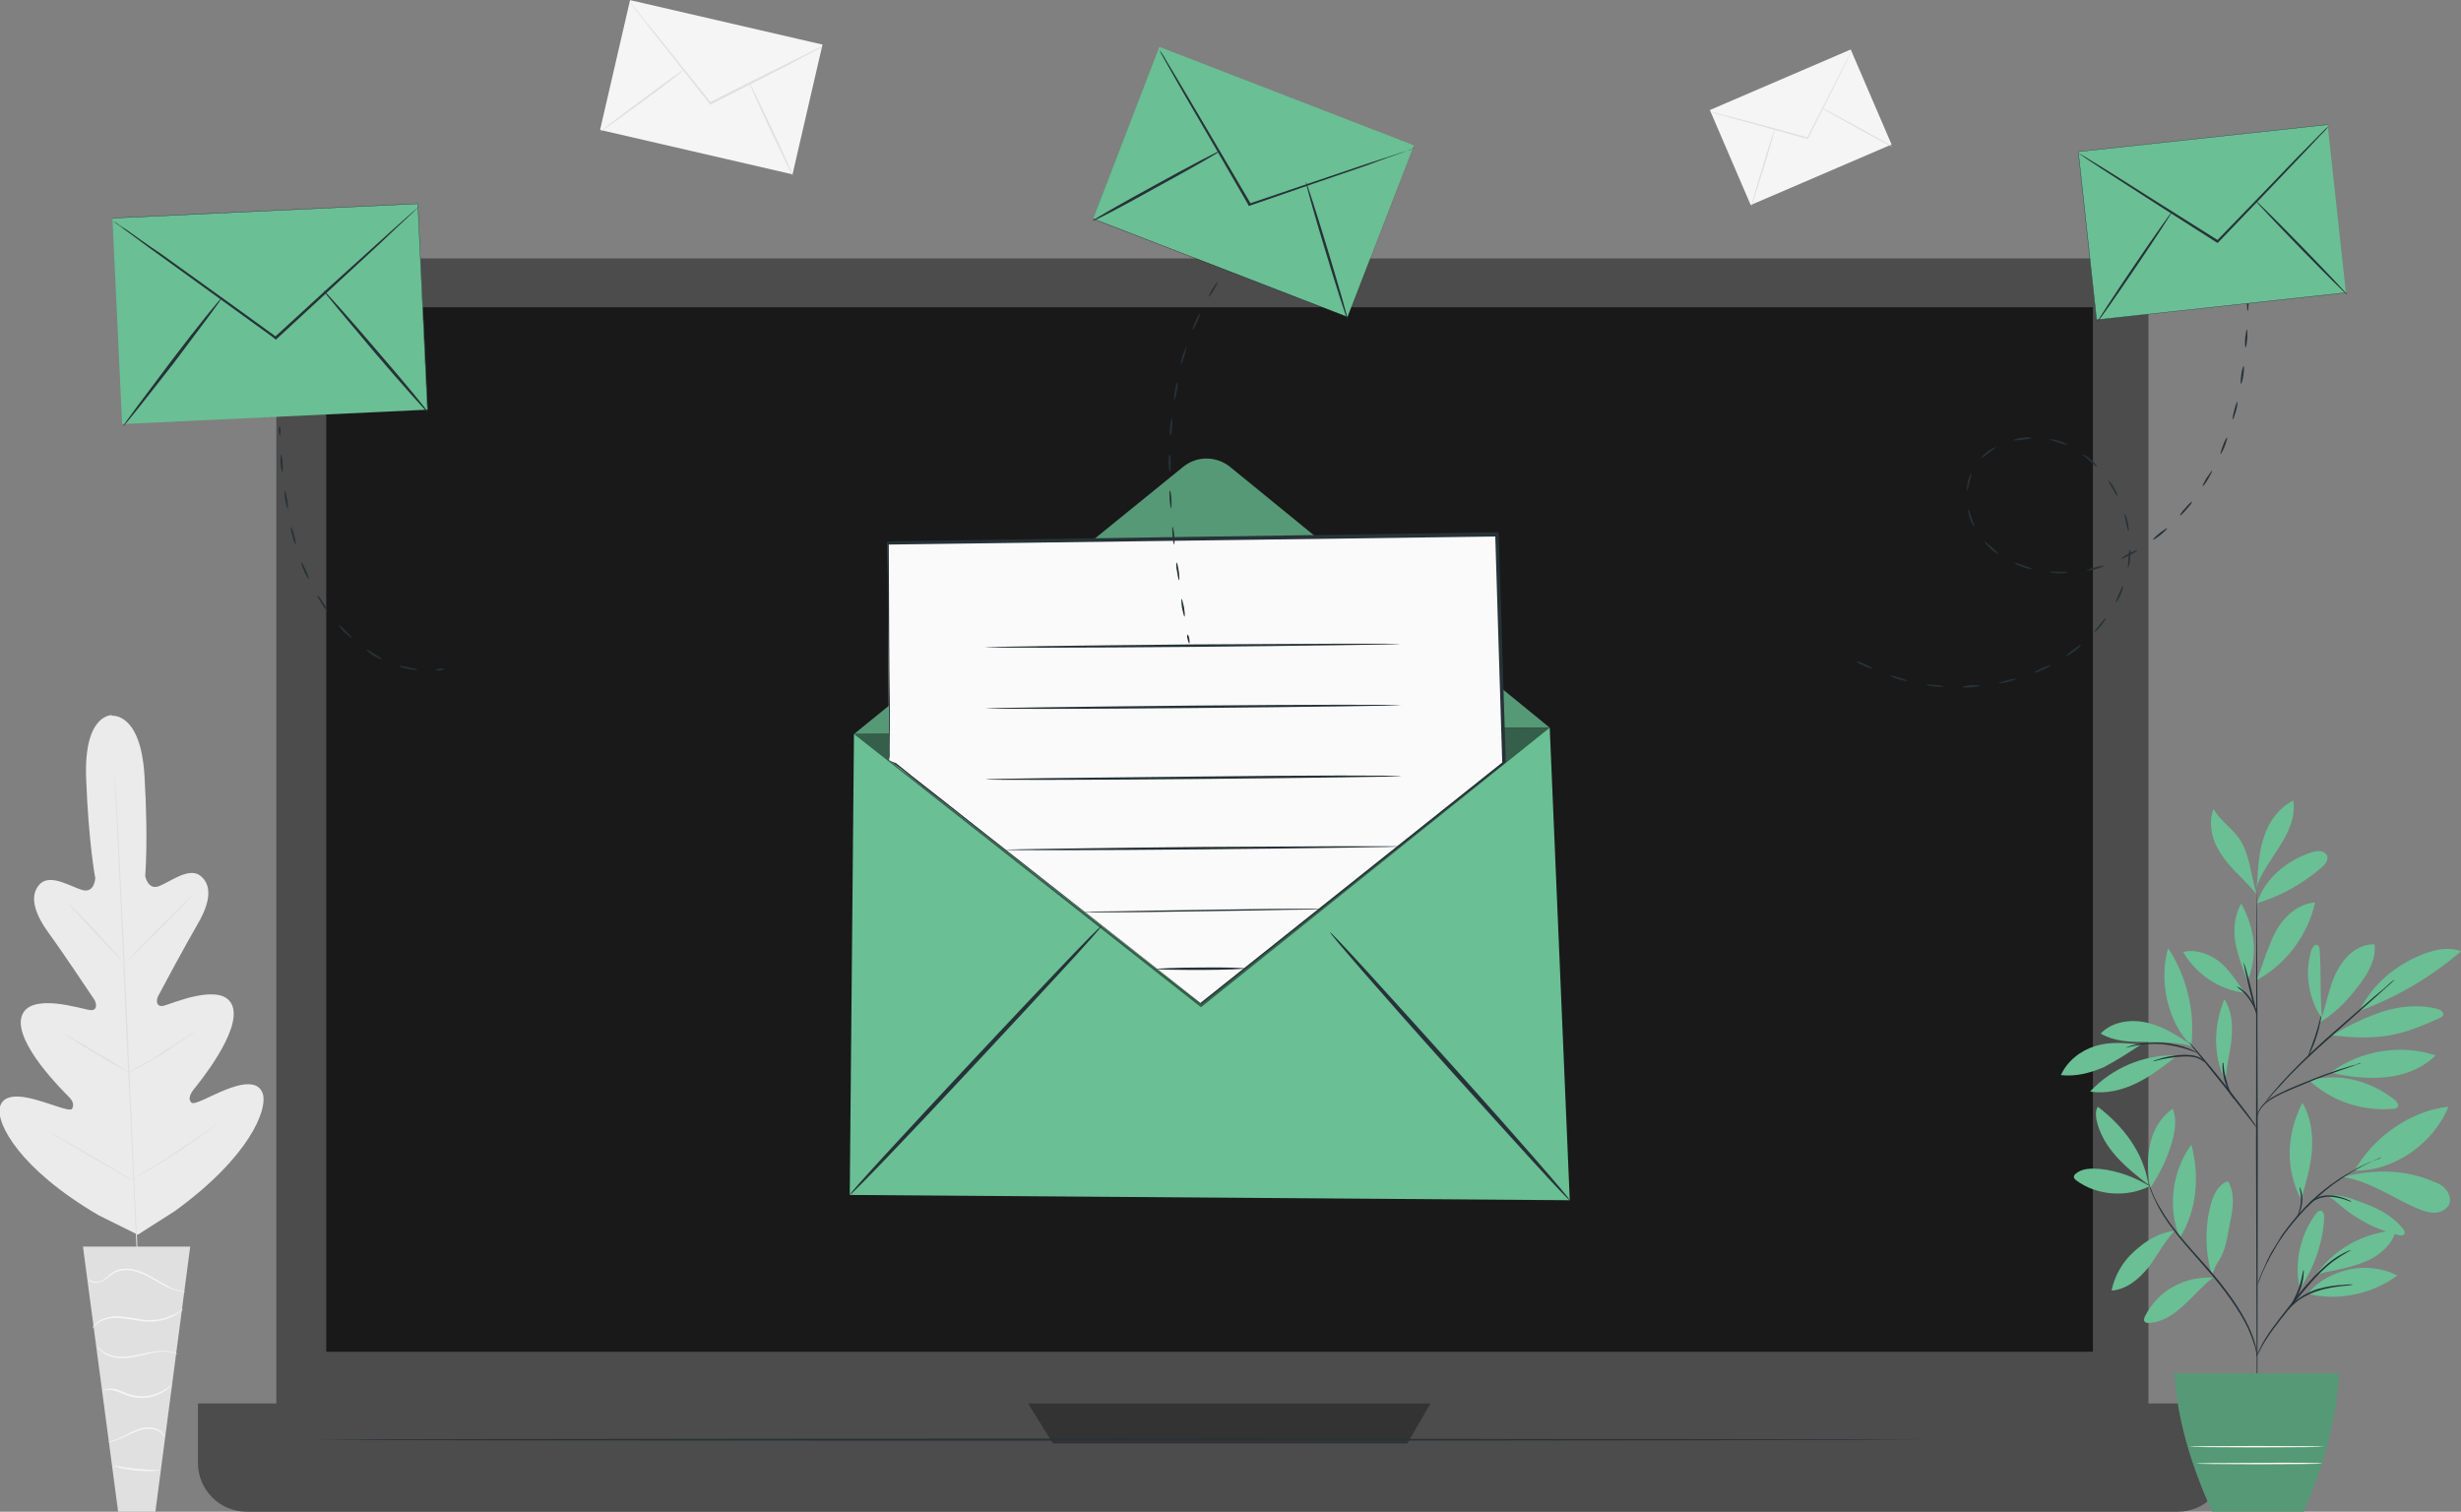
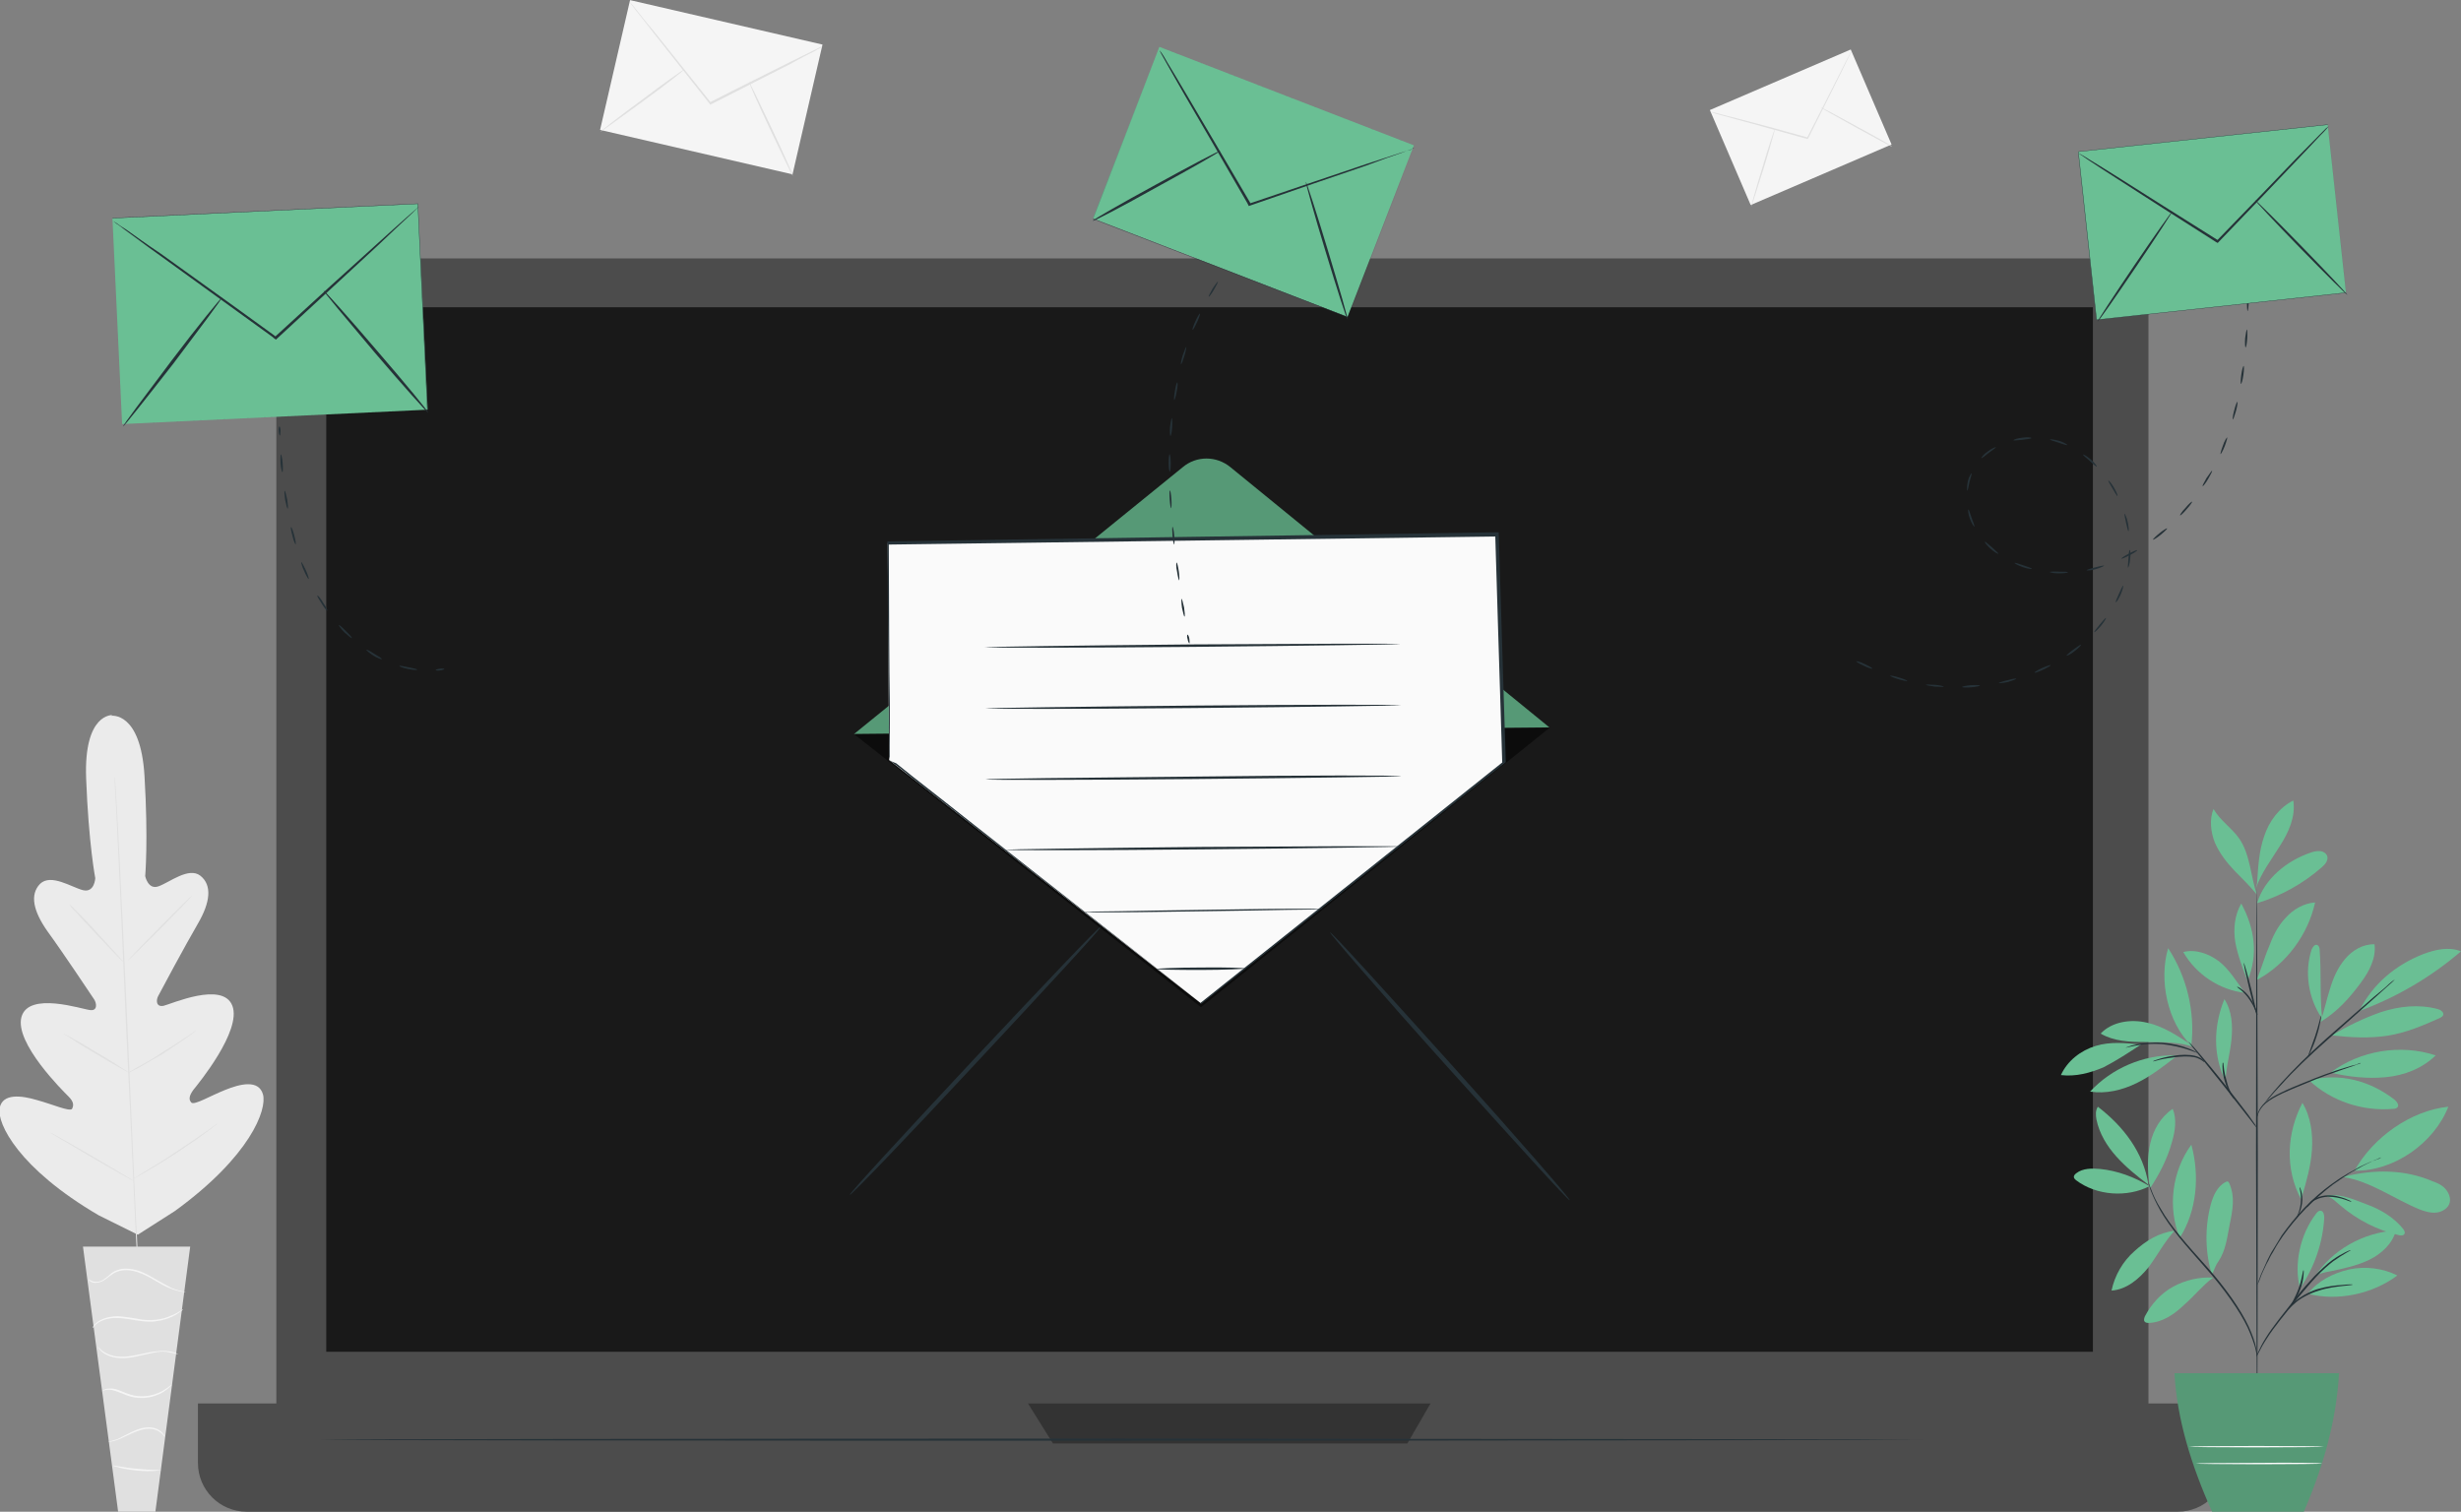
<svg xmlns="http://www.w3.org/2000/svg" version="1.1" id="Layer_1" x="0px" y="0px" viewBox="0 0 700 430" style="enable-background:new 0 0 700 430;" xml:space="preserve">
  <rect x="0" y="0" width="700" height="430" fill="#808080" stroke="none" />
  <style type="text/css">
	.st0{display:none;}
	.st1{display:inline;fill:#E0E0E0;}
	.st2{fill:#4C4C4C;}
	.st3{fill:#191919;}
	.st4{fill:#333333;}
	.st5{fill:#263238;}
	.st6{fill:#EBEBEB;}
	.st7{fill:#E0E0E0;}
	.st8{fill:#F5F5F5;}
	.st9{fill:#6ABF94;}
	.st10{fill:#569976;}
	.st11{fill:#FAFAFA;}
	.st12{opacity:0.5;}
</style>
  <g id="Background_Complete">
</g>
  <g id="Background_Simple" class="st0">
    <path class="st1" d="M191.7,414.9h312.8c20.3-11.7,38.8-26.5,55-44.7c50.7-57.3,69.4-154.1,43.3-225.9l-2.4-5.2   c-19.3-41.6-59.7-70.3-105.9-73.7c-6.5-0.5-13-0.5-19.5,0.1c-43.3,3.6-83.9,30.1-104,68c-11.8,22.3-17.7,48.9-37,65.4   c-25.1,21.4-62.7,17.5-95.6,12.5c-32.9-5.1-70.6-8.9-95.6,12.7c-15.7,13.5-22.7,34.6-24.1,55C115.1,332.5,146.7,384.7,191.7,414.9z   " />
  </g>
  <g id="Plant">
</g>
  <g id="Floor">
</g>
  <g id="Envelope_3">
</g>
  <g id="Envelope_2">
</g>
  <g id="Envelope_1">
</g>
  <g id="Character">
</g>
  <g>
    <g>
      <g>
        <g>
          <g>
            <g>
              <path class="st2" d="M596.4,425.2H93.3c-8.1,0-14.7-6.6-14.7-14.7V81.3c0-4.4,3.6-7.8,7.8-7.8h517.9c3.8,0,6.8,3,6.8,6.8        v330.2C611.2,418.6,604.6,425.2,596.4,425.2z" />
            </g>
          </g>
        </g>
      </g>
      <g>
        <g>
          <g>
            <g>
              <path class="st2" d="M619.4,430H70.2c-7.7,0-13.9-6.2-13.9-13.9v-16.9h577v16.9C633.3,423.8,627.1,430,619.4,430z" />
            </g>
          </g>
        </g>
      </g>
      <g>
        <g>
          <g>
            <g>
              <rect x="92.8" y="87.4" class="st3" width="502.5" height="297.1" />
            </g>
          </g>
        </g>
      </g>
      <g>
        <g>
          <g>
            <g>
              <polygon class="st4" points="292.4,399.2 299.5,410.6 400.3,410.6 406.9,399.2       " />
            </g>
          </g>
        </g>
      </g>
    </g>
    <g>
      <path class="st5" d="M547,409.5c0,0.1-102,0.3-227.8,0.3c-125.9,0-227.8-0.1-227.8-0.3c0-0.1,102-0.3,227.8-0.3    C444.9,409.3,547,409.4,547,409.5z" />
    </g>
    <g>
      <g>
        <g>
          <g>
            <path class="st6" d="M32,203.4c0,0-8.2-0.6-7.5,18s2.6,28.4,2.6,28.4s-0.2,4.2-3.5,3.4c-3.2-0.8-9.1-4.8-12.2-1.8       c-3,3.1-1.9,7.8,2.1,13.5c4.1,5.6,12.5,18.2,13.3,19.4c0.7,1.1,1,3.3-1.2,3c-2.2-0.2-17.5-5.4-19.5,2       c-2,7.4,11.9,21.1,13.4,22.6s1.5,2.5,1,3.5c-0.6,0.9-5.6-1.3-10-2.5c-4.4-1.3-9.8-2-10.6,2.3s5.3,17.1,28.2,30.5l11.1,5.5       l10.5-6.7c21.5-15.6,26.3-28.9,25.1-33.2c-1.2-4.3-6.5-3-10.7-1.3c-4.3,1.7-8.9,4.5-9.7,3.6c-0.7-0.8-0.7-1.8,0.6-3.6       c1.3-1.6,13.8-16.8,11.1-23.9c-2.7-7.1-17.4-0.5-19.6,0c-2.2,0.4-2.1-1.7-1.5-2.8c0.6-1.2,7.8-14.6,11.3-20.6       c3.5-6,4.1-10.9,0.7-13.6c-3.3-2.6-8.8,1.9-11.9,3c-3,1.1-3.8-2.9-3.8-2.9s0.9-10.1-0.2-28.5c-1.1-18.5-9.5-17.1-9.5-17.1" />
          </g>
        </g>
        <g>
          <g>
            <g>
              <path class="st7" d="M32.6,220c0,0,0,0.1,0,0.4s0,0.6,0.1,1.1c0.1,1,0.2,2.5,0.3,4.4c0.2,3.8,0.6,9.3,0.9,16.1        c0.7,13.6,1.6,32.4,2.5,53.2c0.9,20.8,1.7,39.6,2.4,53.2c0.3,6.8,0.6,12.3,0.8,16.1c0.1,1.9,0.2,3.4,0.2,4.4        c0,0.5,0,0.9,0,1.1c0,0.3,0,0.4,0,0.4s0-0.1,0-0.4s0-0.6-0.1-1.1c-0.1-1-0.2-2.5-0.3-4.4c-0.2-3.8-0.6-9.3-0.9-16.1        C37.9,334.8,37,316,36,295.2c-0.9-20.8-1.7-39.6-2.4-53.2c-0.3-6.8-0.6-12.3-0.8-16.1c-0.1-1.9-0.2-3.4-0.2-4.4        c0-0.5,0-0.9,0-1.1C32.6,220.2,32.6,220,32.6,220z" />
            </g>
          </g>
        </g>
        <g>
          <g>
            <g>
              <path class="st7" d="M19.7,257.2c0,0,0.3,0.2,0.7,0.6c0.4,0.4,1,0.9,1.7,1.7c1.4,1.4,3.5,3.5,5.5,5.8c2,2.2,4,4.4,5.4,5.9        c0.6,0.7,1.2,1.3,1.6,1.8c0.4,0.4,0.6,0.7,0.6,0.7s-0.3-0.2-0.7-0.6s-1-0.9-1.7-1.7c-1.4-1.4-3.4-3.6-5.5-5.8s-4-4.3-5.5-5.9        c-0.6-0.7-1.2-1.3-1.6-1.7C19.9,257.4,19.7,257.2,19.7,257.2z" />
            </g>
          </g>
        </g>
        <g>
          <g>
            <g>
              <path class="st7" d="M36.3,273.3c-0.1-0.1,4-4.3,9-9.4s9.2-9.2,9.3-9.1c0.1,0.1-4,4.3-9,9.4C40.6,269.2,36.4,273.3,36.3,273.3        z" />
            </g>
          </g>
        </g>
        <g>
          <g>
            <g>
              <path class="st7" d="M36.3,305.2c0,0,0.3-0.2,0.8-0.5c0.6-0.3,1.3-0.7,2.1-1.2c1.8-1,4.4-2.4,7-4.2c2.7-1.6,5.1-3.3,6.9-4.4        c0.8-0.5,1.5-1,2-1.4c0.5-0.3,0.8-0.5,0.8-0.5s-0.2,0.2-0.7,0.6s-1.1,0.9-2,1.5c-1.7,1.2-4.1,2.8-6.8,4.6        c-2.7,1.6-5.3,3-7.1,4.1c-0.9,0.5-1.7,0.8-2.2,1.1C36.7,305.2,36.3,305.3,36.3,305.2z" />
            </g>
          </g>
        </g>
        <g>
          <g>
            <g>
              <path class="st7" d="M18.1,294c0,0,0.3,0.1,0.8,0.4c0.5,0.3,1.1,0.6,2,1.1c1.7,0.9,4,2.3,6.5,3.8c2.5,1.5,4.8,2.8,6.5,4        c0.8,0.5,1.5,0.9,1.9,1.2c0.4,0.3,0.7,0.5,0.7,0.5s-0.3-0.1-0.8-0.4s-1.1-0.6-2-1.1c-1.7-0.9-4-2.3-6.5-3.8        c-2.5-1.5-4.8-2.8-6.5-4c-0.8-0.5-1.5-0.9-1.9-1.2C18.3,294.2,18,294.1,18.1,294z" />
            </g>
          </g>
        </g>
        <g>
          <g>
            <g>
              <path class="st7" d="M14.4,322.2c0,0,0.4,0.1,1,0.5c0.7,0.4,1.5,0.8,2.5,1.4c2.1,1.2,5.2,2.9,8.4,4.8c3.3,1.9,6.2,3.7,8.3,4.9        c1,0.6,1.8,1.1,2.5,1.5c0.6,0.4,0.9,0.6,0.9,0.6s-0.4-0.1-1-0.5c-0.7-0.4-1.5-0.8-2.5-1.4c-2.1-1.2-5.2-2.9-8.4-4.8        c-3.3-1.9-6.2-3.7-8.3-4.9c-1-0.6-1.8-1.1-2.5-1.5C14.7,322.5,14.4,322.2,14.4,322.2z" />
            </g>
          </g>
        </g>
        <g>
          <g>
            <g>
              <path class="st7" d="M37.6,335.5c0,0,0.3-0.2,0.9-0.6c0.7-0.4,1.6-1,2.6-1.6c2.2-1.4,5.4-3.2,8.7-5.5c3.4-2.2,6.4-4.3,8.6-5.8        c1-0.7,1.9-1.3,2.5-1.8c0.6-0.4,0.9-0.6,1-0.6c0,0-0.3,0.3-0.9,0.7c-0.6,0.5-1.4,1.1-2.5,1.9c-2.1,1.6-5.2,3.7-8.5,5.9        c-3.4,2.2-6.5,4.1-8.8,5.4c-1.1,0.6-2.1,1.2-2.7,1.5C38,335.3,37.6,335.5,37.6,335.5z" />
            </g>
          </g>
        </g>
      </g>
      <g>
        <g>
          <g>
            <g>
              <polygon class="st7" points="54.1,354.6 23.6,354.6 33.6,430 44.2,430       " />
            </g>
          </g>
        </g>
        <g>
          <g>
            <g>
              <g>
                <path class="st8" d="M25.2,363.9c0,0,0,0.1,0.2,0.3c0.1,0.2,0.4,0.4,0.7,0.5c0.7,0.3,2,0.3,3.3-0.4c1.2-0.7,2.3-2,4-2.6         c1.6-0.6,3.7-0.5,5.6,0.1c1.9,0.6,3.7,1.6,5.2,2.5c1.5,0.9,2.9,1.7,4.3,2.2c1.2,0.5,2.3,0.8,3.2,0.9c0.4,0,0.7,0.1,0.9,0.1         c0.2,0,0.3,0,0.3,0c0-0.1-1.7-0.1-4.2-1.2c-1.2-0.6-2.6-1.4-4.2-2.3s-3.3-2-5.3-2.6c-2-0.6-4.2-0.8-5.9-0.1         c-0.9,0.3-1.6,0.8-2.2,1.4c-0.6,0.5-1.2,1-1.7,1.3c-1.1,0.7-2.3,0.7-2.9,0.5C25.5,364.2,25.3,363.8,25.2,363.9z" />
              </g>
            </g>
          </g>
        </g>
        <g>
          <g>
            <g>
              <g>
                <path class="st8" d="M26.3,377.8c0,0,0.2-0.3,0.7-0.8c0.5-0.5,1.3-1.1,2.4-1.5c1.1-0.4,2.6-0.7,4.3-0.6         c1.6,0.1,3.5,0.4,5.3,0.7c1.9,0.3,3.8,0.5,5.5,0.2c1.6-0.2,3.2-0.7,4.3-1.2c1.1-0.5,2-1.1,2.5-1.5c0.6-0.4,0.8-0.7,0.8-0.7         c-0.1-0.1-1.2,1-3.6,1.9c-1.1,0.5-2.5,0.9-4.2,1.1c-1.6,0.2-3.5,0.1-5.3-0.3c-1.9-0.3-3.7-0.6-5.4-0.7         c-1.7,0-3.3,0.3-4.4,0.8c-1.2,0.5-2,1.2-2.4,1.7c-0.2,0.3-0.4,0.5-0.5,0.7C26.4,377.7,26.3,377.8,26.3,377.8z" />
              </g>
            </g>
          </g>
        </g>
        <g>
          <g>
            <g>
              <g>
-                 <path class="st8" d="M50.7,385.2c0,0-0.3-0.2-0.8-0.4c-0.6-0.2-1.4-0.4-2.5-0.5c-1.1-0.1-2.4,0-3.9,0.2         c-1.4,0.2-2.9,0.6-4.6,0.9c-1.6,0.3-3.2,0.6-4.6,0.5c-1.4,0-2.6-0.3-3.7-0.8c-1.9-0.8-2.6-2.1-2.7-2c0,0,0.1,0.3,0.5,0.8         c0.4,0.5,1.1,1.1,2,1.5c1,0.5,2.2,0.8,3.8,0.9c1.4,0.1,3-0.1,4.7-0.5c1.6-0.3,3.2-0.7,4.6-1c1.4-0.3,2.6-0.4,3.8-0.3         C49.5,384.6,50.7,385.3,50.7,385.2z" />
+                 <path class="st8" d="M50.7,385.2c0,0-0.3-0.2-0.8-0.4c-0.6-0.2-1.4-0.4-2.5-0.5c-1.1-0.1-2.4,0-3.9,0.2         c-1.4,0.2-2.9,0.6-4.6,0.9c-1.6,0.3-3.2,0.6-4.6,0.5c-1.4,0-2.6-0.3-3.7-0.8c-1.9-0.8-2.6-2.1-2.7-2c0,0,0.1,0.3,0.5,0.8         c0.4,0.5,1.1,1.1,2,1.5c1,0.5,2.2,0.8,3.8,0.9c1.4,0.1,3-0.1,4.7-0.5c1.6-0.3,3.2-0.7,4.6-1c1.4-0.3,2.6-0.4,3.8-0.3         z" />
              </g>
            </g>
          </g>
        </g>
        <g>
          <g>
            <g>
              <g>
                <path class="st8" d="M29,395.7c0,0.1,1.1-0.7,2.9-0.3c0.9,0.2,1.9,0.6,3.2,1.1c1.1,0.5,2.5,1,4.1,1.1c3,0.3,5.7-0.7,7.3-1.7         c0.8-0.5,1.4-1,1.8-1.4c0.4-0.4,0.6-0.6,0.5-0.6c-0.1-0.1-0.9,0.8-2.5,1.7c-1.6,0.9-4.2,1.8-7.1,1.5         c-2.8-0.2-5.1-1.9-7.1-2.1c-1-0.1-1.8,0-2.3,0.2C29.2,395.5,29,395.7,29,395.7z" />
              </g>
            </g>
          </g>
        </g>
        <g>
          <g>
            <g>
              <g>
                <path class="st8" d="M30.8,410.1c0,0.1,1,0,2.5-0.5c1.5-0.5,3.5-1.7,5.7-2.5c1.1-0.4,2.2-0.7,3.3-0.7c1,0,1.9,0.2,2.6,0.6         c1.4,0.7,1.8,1.7,1.9,1.6c0,0,0-0.3-0.3-0.6c-0.2-0.4-0.7-0.9-1.4-1.3s-1.6-0.7-2.7-0.7c-1.1,0-2.2,0.2-3.5,0.7         c-2.3,0.9-4.2,2.1-5.6,2.7C31.7,409.9,30.8,410.1,30.8,410.1z" />
              </g>
            </g>
          </g>
        </g>
        <g>
          <g>
            <g>
              <g>
                <path class="st8" d="M32.2,416.9c0,0.1,0.7,0.3,1.9,0.6s2.9,0.6,4.9,0.8c1.9,0.2,3.7,0.2,4.9,0.1s2-0.2,2-0.2         c0-0.1-3,0-6.9-0.4C35.2,417.5,32.3,416.7,32.2,416.9z" />
              </g>
            </g>
          </g>
        </g>
      </g>
    </g>
    <g>
      <g>
        <g>
          <g>
            <path class="st9" d="M611.4,337.4c-4.3-2.6-9.1-4.4-14.1-4.9c-2.3-0.2-4.9-0.2-6.7,1.2c-0.4,0.3-0.8,0.7-0.7,1.2       c0.1,0.4,0.4,0.6,0.6,0.8C596.3,340.1,605,340.7,611.4,337.4" />
          </g>
        </g>
        <g>
          <g>
            <path class="st9" d="M611.1,337c-3.3-2.5-6.4-5-9.1-8c-2.7-3-4.9-6.6-5.7-10.6c-0.2-1.2-0.3-2.5,0.4-3.6       C604,320.4,609.7,327.8,611.1,337" />
          </g>
        </g>
        <g>
          <g>
            <path class="st9" d="M611.4,337.3c-0.5-4-0.7-8.1,0.2-12c0.9-4,3-7.6,6.4-9.9c1.2,2.9,0.7,6.3-0.2,9.4       c-1.3,4.8-3.6,9.2-6.3,13.3" />
          </g>
        </g>
        <g>
          <g>
            <path class="st9" d="M618.5,350.1c-4.4,0.5-8.1,2.8-11.4,5.8c-3.3,2.9-5.6,6.9-6.5,11.2c4.3-0.3,7.8-3.3,10.5-6.6       C613.7,357,615.6,353.3,618.5,350.1" />
          </g>
        </g>
        <g>
          <g>
            <path class="st9" d="M620,352.1c-3.5-8.6-2.2-19,3.3-26.5C625.7,334.4,624.9,344.4,620,352.1" />
          </g>
        </g>
        <g>
          <g>
            <path class="st9" d="M629.5,363.4c-4-0.2-7.9,0.7-11.4,2.6s-6.2,5-8,8.4c-0.2,0.5-0.4,1.1-0.1,1.5c0.3,0.4,0.8,0.4,1.3,0.4       c3.9-0.2,7.2-2.5,10-5.2C624.1,368.7,626.5,365.6,629.5,363.4" />
          </g>
        </g>
        <g>
          <g>
            <path class="st9" d="M629.2,362.8c-2-6.5-2.1-13.6-0.4-20.1c0.7-2.6,1.9-5.3,4.3-6.5c0.2-0.1,0.4-0.2,0.6-0.1       c0.2,0.1,0.3,0.3,0.4,0.5c0.8,1.8,1.1,3.8,1,5.8c-0.1,2-0.5,4-0.9,5.9c-0.7,3.6-1.1,7.4-3.2,10.5c-0.5,0.7-0.9,1.5-1.2,2.3       c-0.4,0.8-0.4,1-0.7,1.7" />
          </g>
        </g>
        <g>
          <g>
            <path class="st9" d="M654.2,366.5c-1.8-7,0.1-15.5,4.6-21.3c0.3-0.4,0.7-0.9,1.3-0.8c0.8,0.1,1,1.1,1,2       C660.7,353.5,658.3,360.5,654.2,366.5" />
          </g>
        </g>
        <g>
          <g>
            <path class="st9" d="M656.4,368c8.5,2.2,18.4,0.1,25.5-5.2c-4.2-2.1-9.1-2.7-13.8-1.7C663.5,362.2,659.4,364.3,656.4,368" />
          </g>
        </g>
        <g>
          <g>
            <path class="st9" d="M658.3,363.4c4.8-7.8,14-12.9,23.2-13.4c-1,3.8-4.1,6.6-7.5,8.3c-3.5,1.7-7.3,2.5-11.1,3.3       C661.3,361.9,659.3,362.2,658.3,363.4" />
          </g>
        </g>
        <g>
          <g>
            <path class="st9" d="M654.7,340.6c1.3-4.5,2.6-8.9,2.9-13.5c0.3-4.6-0.3-9.4-2.7-13.4c-4.5,8.6-5,18.8-0.4,27.4" />
          </g>
        </g>
        <g>
          <g>
            <path class="st9" d="M669.7,333c5.3-9.5,16-17.1,26.7-18.2C692.3,325.2,680.9,333.2,669.7,333" />
          </g>
        </g>
        <g>
          <g>
            <path class="st9" d="M666.5,334.8c7.8,1.2,14.4,6.2,21.7,9.2c1.5,0.6,3.3,1.1,4.9,0.9c1.6-0.2,3.4-1.3,3.7-2.9       c0.3-1.3-0.3-2.8-1.3-3.9s-2.2-1.6-3.6-2.1c-7.9-3.4-16.5-3.4-24.8-1.4" />
          </g>
        </g>
        <g>
          <g>
            <path class="st9" d="M661.9,340.3c1.7,0.5,2.3,1.4,3.8,2.6c4.8,4.1,10.5,7,16.5,8.4c0.6,0.2,1.4,0.2,1.7-0.3       c0.3-0.5-0.1-1.1-0.4-1.5c-2.5-3.1-6.2-5.4-10-6.8c-3.8-1.4-7.1-3.1-11.7-2.7" />
          </g>
        </g>
        <g>
          <g>
            <path class="st9" d="M656.8,307.3c6.3,5.9,15.2,8.9,24,8.1c0.4,0,0.8-0.1,1.1-0.4c0.6-0.6-0.1-1.6-0.8-2.2       C674,307.3,665.4,305.1,656.8,307.3" />
          </g>
        </g>
        <g>
          <g>
            <path class="st9" d="M662.9,305.1c8.4-6.3,19.9-8.2,29.9-4.9c-3.8,3.7-8.9,5.7-14.2,6.2C673.3,306.9,668,306.3,662.9,305.1" />
          </g>
        </g>
        <g>
          <g>
            <path class="st9" d="M660.5,289.8c-0.7-7-0.2-12.6-0.7-19.6c0-0.6-0.2-1.2-0.7-1.4c-0.7-0.3-1.3,0.6-1.6,1.3       c-2.1,6.5-0.9,13.9,2.9,19.5" />
          </g>
        </g>
        <g>
          <g>
            <path class="st9" d="M660,290.7c4.8-2.9,8.3-6.8,11.6-11.3c2.3-3.1,4.3-6.9,3.8-10.8c-3.3-0.1-6.3,1.7-8.4,4.2       s-3.4,5.5-4.3,8.6C661.7,284.5,661.1,287.6,660,290.7" />
          </g>
        </g>
        <g>
          <g>
            <path class="st9" d="M671.3,287.5c10.5-3.9,20.2-9.6,28.7-16.9c-3.5-1.4-7.3-0.5-10.8,0.8c-7.8,3.1-14.2,8.4-18,15.9" />
          </g>
        </g>
        <g>
          <g>
            <path class="st9" d="M663.2,294.5c5.3,0.6,10.7,0.9,15.9,0.1s10.1-2.9,14.8-5c0.4-0.2,0.8-0.4,1-0.8c0.2-0.4,0-0.9-0.4-1.2       c-0.3-0.3-0.8-0.5-1.2-0.6c-5.3-1.4-10.9-0.8-16.1,0.9C672.1,289.7,667.9,291.8,663.2,294.5" />
          </g>
        </g>
        <g>
          <g>
            <path class="st9" d="M633,307.5c-3.6-7.3-3.4-15.7-0.3-23.3c2.2,3.4,2.4,7.6,2,11.6c-0.4,4-1.6,8-1.7,12.1" />
          </g>
        </g>
        <g>
          <g>
            <path class="st9" d="M618.6,300.2c-9-0.2-18,3.7-24.1,10.3c4.5,0.7,9.1-0.4,13.2-2.4c4.1-2,7.7-4.8,11.3-7.6" />
          </g>
        </g>
        <g>
          <g>
            <path class="st9" d="M609,297.1c-4.4-0.4-8.6-0.9-12.9,0.4c-4.3,1.3-8.1,4.3-9.9,8.3c4.2,0.5,8.3-0.6,12.1-2.2       C602,301.7,605.5,299.4,609,297.1" />
          </g>
        </g>
        <g>
          <g>
            <path class="st9" d="M623.3,297.2c-4-2.6-8-5.3-12.6-6.3c-4.6-1.1-10-0.3-13.2,3.1c3.8,2.2,8.2,2.4,12.6,2.4       c4.4,0,9.7-0.1,13.7,1.4" />
          </g>
        </g>
        <g>
          <g>
            <path class="st9" d="M623.3,297.4c-6.8-6.6-9.3-18.6-6.6-27.7C622,277.8,624.4,287.7,623.3,297.4" />
          </g>
        </g>
        <g>
          <g>
            <path class="st9" d="M641.9,278.6c1.3-2.9,2.1-6.1,3.4-9.1c1.1-3,2.5-6,4.8-8.4c2.1-2.4,5.2-4.2,8.4-4.4       c-2,9.1-8.1,17.4-16.3,21.9" />
          </g>
        </g>
        <g>
          <g>
            <path class="st9" d="M638.5,282.4c-2.1-2.9-4.6-6.9-7.4-9c-2.8-2.1-6.6-3.5-10.1-2.6C624.6,277.1,631.3,281.6,638.5,282.4" />
          </g>
        </g>
        <g>
          <g>
            <path class="st9" d="M639.2,278.8c-1.4-3.6-2.7-7.1-3.4-10.8c-0.6-3.8-0.2-7.7,1.7-11c3.8,7,4.9,14.5,1.8,21.9" />
          </g>
        </g>
        <g>
          <g>
            <path class="st9" d="M642,256.9c2.1-7,8.5-12.1,15.3-14.4c0.9-0.3,1.8-0.5,2.7-0.4c0.9,0.1,1.8,0.7,2,1.6       c0.2,1.2-0.7,2.2-1.6,3C655,251.4,648.7,254.9,642,256.9" />
          </g>
        </g>
        <g>
          <g>
            <path class="st9" d="M642,251.2c0.3-4.5,0.5-9,2-13.3c1.4-4.3,4.3-8.2,8.3-10.2c0.7,4.6-1.3,9-3.8,12.9       c-2.4,3.9-5.3,7.6-6.8,12" />
          </g>
        </g>
        <g>
          <g>
            <path class="st9" d="M641.9,254.4c-1.7-5.1-1.9-11.5-5-15.9c-2.1-3-5.5-5.2-7.3-8.4c-1.2,3-0.8,6.6,0.4,9.6       c1.3,3,3.4,5.7,5.6,8C637.9,250,639.8,251.9,641.9,254.4" />
          </g>
        </g>
        <g>
          <g>
            <g>
              <path class="st5" d="M642,403.8c-0.1,0-0.2-33.8-0.3-75.6c0-41.7,0.1-75.7,0.2-75.7c0.1,0,0.2,33.8,0.3,75.7        C642.2,370,642.1,403.8,642,403.8z" />
            </g>
          </g>
        </g>
        <g>
          <g>
            <g>
              <path class="st5" d="M671.5,302.4c0,0-0.4,0.2-1.3,0.5c-0.9,0.3-2.1,0.7-3.5,1.2c-2.9,1-7,2.4-11.4,4.3        c-4.4,1.8-8.4,3.4-10.8,5.4c-1.2,1-1.8,2.1-2.1,2.8c-0.3,0.8-0.4,1.3-0.4,1.3s0-0.1,0-0.3s0.1-0.6,0.2-1c0.3-0.8,0.9-2,2.1-3        c1.2-1.1,2.8-2,4.7-2.9c1.8-0.9,4-1.8,6.2-2.7c4.4-1.8,8.5-3.3,11.5-4.2c1.5-0.5,2.7-0.8,3.6-1        C671,302.4,671.5,302.3,671.5,302.4z" />
            </g>
          </g>
        </g>
        <g>
          <g>
            <g>
              <path class="st5" d="M681.2,278.6c0,0-0.1,0.1-0.4,0.4c-0.3,0.3-0.6,0.6-1.1,1c-1,0.9-2.3,2.1-4.1,3.7        c-3.5,3.1-8.2,7.3-13.5,12c-5.3,4.7-9.9,9.1-13,12.6c-1.6,1.7-2.8,3-3.7,4.1c-0.4,0.4-0.7,0.8-1,1.1c-0.2,0.2-0.3,0.4-0.4,0.4        c0,0,0.1-0.2,0.3-0.4c0.2-0.3,0.5-0.7,0.9-1.2c0.8-1,2-2.4,3.6-4.2c3.2-3.5,7.6-8,12.9-12.7c5.3-4.7,10.1-8.8,13.6-11.9        c1.7-1.4,3.2-2.6,4.2-3.6c0.5-0.4,0.8-0.7,1.1-0.9C681.1,278.7,681.2,278.6,681.2,278.6z" />
            </g>
          </g>
        </g>
        <g>
          <g>
            <g>
              <path class="st5" d="M656.5,300.5c-0.1-0.1,0.9-2.6,2-5.8c1.1-3.3,1.6-5.9,1.7-5.9c0.1,0-0.2,2.8-1.3,6.1        c-0.5,1.6-1.1,3-1.6,4.1C656.9,299.9,656.6,300.5,656.5,300.5z" />
            </g>
          </g>
        </g>
        <g>
          <g>
            <g>
              <path class="st5" d="M642,320.9c0,0-0.3-0.3-0.8-0.9c-0.5-0.7-1.2-1.6-2-2.6c-1.7-2.2-4.2-5.4-6.9-8.8s-5.2-6.5-7-8.7        c-0.8-1-1.5-1.9-2.1-2.6c-0.5-0.6-0.7-1-0.7-1s0.3,0.3,0.9,0.9c0.5,0.6,1.3,1.4,2.2,2.5c1.8,2.1,4.4,5.2,7.1,8.6        s5.1,6.6,6.8,8.8c0.8,1.1,1.5,2.1,1.9,2.7C641.8,320.5,642,320.9,642,320.9z" />
            </g>
          </g>
        </g>
        <g>
          <g>
            <g>
              <path class="st5" d="M635.5,312.6c-0.1,0.1-1.8-1.9-2.7-5.1c-0.7-2.2-0.7-4.2-0.6-5.2h0.2c-0.1,0.4-0.2,0.6-0.2,0.6        s0-0.2,0-0.6h0.2c0.1,0.9,0.2,2.8,0.9,5C634,310.5,635.6,312.5,635.5,312.6z" />
            </g>
          </g>
        </g>
        <g>
          <g>
            <g>
              <path class="st5" d="M627,302.1c-0.1,0.1-0.6-0.6-1.9-1.1c-1.2-0.5-3.2-0.6-5.3-0.4c-2.1,0.2-4,0.5-5.3,0.8        c-1.3,0.3-2.1,0.6-2.1,0.5c0-0.1,0.7-0.4,2.1-0.8c1.3-0.4,3.3-0.8,5.4-1c2.1-0.2,4.2,0,5.5,0.6        C626.6,301.2,627.1,302,627,302.1z" />
            </g>
          </g>
        </g>
        <g>
          <g>
            <g>
              <path class="st5" d="M625.1,299.5c0,0.1-1.1-0.4-2.9-1s-4.4-1.2-7.2-1.5c-2.8-0.2-5.5,0-7.4,0.4c-1.8,0.3-3,0.7-3,0.6        c0,0,0.3-0.1,0.8-0.3c0.5-0.2,1.2-0.4,2.2-0.6c1.8-0.4,4.6-0.7,7.5-0.5s5.6,0.9,7.3,1.6c0.9,0.3,1.6,0.7,2,0.9        C624.9,299.4,625.1,299.5,625.1,299.5z" />
            </g>
          </g>
        </g>
        <g>
          <g>
            <g>
              <path class="st5" d="M641.9,288.7c-0.1,0-1.1-3.3-2.1-7.4c-1-4.1-1.7-7.4-1.6-7.5c0.1,0,1.1,3.3,2.1,7.4        S642,288.7,641.9,288.7z" />
            </g>
          </g>
        </g>
        <g>
          <g>
            <g>
              <path class="st5" d="M642.1,288.7c-0.1,0-0.7-2.1-2.3-4.4c-1.5-2.3-3.6-3.5-3.5-3.6c0-0.1,0.6,0.1,1.3,0.7        c0.8,0.5,1.7,1.4,2.5,2.6C641.8,286.4,642.2,288.7,642.1,288.7z" />
            </g>
          </g>
        </g>
        <g>
          <g>
            <g>
              <path class="st5" d="M642,385.7c-0.1,0-0.2-0.8-0.5-2.2c-0.4-1.4-1.1-3.5-2.2-5.9c-2.3-4.8-6.6-10.9-12-17        c-2.6-3-5.3-6-7.5-8.7c-2.2-2.7-4.1-5.4-5.4-7.7c-1.3-2.3-2.2-4.4-2.7-5.7c-0.2-0.7-0.4-1.2-0.5-1.6c-0.1-0.4-0.2-0.6-0.1-0.6        c0,0,0.3,0.8,0.8,2.1c0.5,1.4,1.4,3.4,2.8,5.6c1.3,2.3,3.2,4.9,5.4,7.6c2.2,2.7,4.8,5.6,7.5,8.6c5.4,6.1,9.7,12.2,12,17.1        c1.1,2.4,1.8,4.5,2.1,6c0.2,0.7,0.3,1.3,0.3,1.7C642,385.5,642,385.7,642,385.7z" />
            </g>
          </g>
        </g>
        <g>
          <g>
            <g>
              <path class="st5" d="M668.7,355.6c0,0-0.5,0.3-1.4,0.8c-0.9,0.5-2.1,1.3-3.7,2.4c-1.4,1.1-3,2.5-4.8,4.4        c-1.6,1.7-3.4,3.9-5.2,6c-3.6,4.5-6.8,8.3-8.8,11.5c-1,1.5-1.7,2.8-2.2,3.8c-0.5,0.9-0.7,1.4-0.8,1.4c0,0,0-0.1,0.1-0.4        c0.1-0.2,0.2-0.6,0.5-1.1c0.4-0.9,1.1-2.3,2.1-3.9c1.9-3.1,5.2-7.1,8.7-11.6c1.7-2.2,3.6-4.3,5.2-6c1.7-1.7,3.4-3.3,4.9-4.4        s2.8-1.8,3.8-2.3c0.5-0.2,0.8-0.4,1.1-0.5C668.5,355.6,668.7,355.6,668.7,355.6z" />
            </g>
          </g>
        </g>
        <g>
          <g>
            <g>
              <path class="st5" d="M669.2,365.4c0,0.1-1.1,0.2-2.9,0.4c-1.8,0.2-4.4,0.5-7,1.4c-2.6,0.8-4.9,2.1-6.3,3.3s-2.1,2-2.2,2        c0,0,0.1-0.3,0.4-0.7c0.3-0.4,0.8-1,1.5-1.6c1.4-1.2,3.7-2.6,6.4-3.5c2.7-0.8,5.3-1.1,7.1-1.2        C668.1,365.3,669.2,365.3,669.2,365.4z" />
            </g>
          </g>
        </g>
        <g>
          <g>
            <g>
              <path class="st5" d="M651.6,371.4c-0.2-0.1,1.2-2.1,2.2-4.9c1-2.7,1.2-5.2,1.4-5.2c0.1,0,0.1,0.6,0,1.6        c-0.1,1-0.3,2.3-0.9,3.8c-0.5,1.4-1.2,2.6-1.7,3.5C652,371,651.6,371.4,651.6,371.4z" />
            </g>
          </g>
        </g>
        <g>
          <g>
            <g>
              <path class="st5" d="M677.3,329.2c0,0-0.2,0.1-0.5,0.2c-0.4,0.2-0.8,0.4-1.4,0.6c-0.6,0.3-1.3,0.6-2.1,1s-1.8,0.9-2.8,1.5        c-0.5,0.3-1,0.6-1.6,0.9c-0.6,0.3-1.1,0.7-1.7,1.1c-1.2,0.7-2.3,1.6-3.7,2.5c-2.5,1.9-5.1,4.2-7.6,6.7        c-2.5,2.6-4.7,5.3-6.5,7.8c-0.9,1.3-1.7,2.5-2.4,3.8c-0.3,0.6-0.7,1.2-1,1.7c-0.3,0.6-0.6,1.1-0.8,1.6c-0.6,1-1,2-1.4,2.8        s-0.7,1.6-0.9,2.2c-0.2,0.6-0.4,1-0.6,1.4c-0.1,0.3-0.2,0.5-0.2,0.5s0-0.2,0.1-0.5c0.1-0.4,0.3-0.8,0.5-1.4s0.5-1.4,0.9-2.2        c0.4-0.9,0.8-1.8,1.3-2.9c0.3-0.5,0.5-1.1,0.8-1.6c0.3-0.6,0.6-1.1,1-1.7c0.7-1.2,1.5-2.4,2.3-3.8c1.8-2.5,4-5.3,6.5-7.9        c2.5-2.6,5.2-4.9,7.7-6.7c1.3-0.9,2.5-1.8,3.8-2.5c0.6-0.4,1.1-0.7,1.7-1c0.6-0.3,1.1-0.6,1.6-0.9c1-0.6,2-1,2.8-1.4        s1.6-0.7,2.2-0.9c0.6-0.2,1-0.4,1.4-0.5C677.1,329.4,677.3,329.2,677.3,329.2z" />
            </g>
          </g>
        </g>
        <g>
          <g>
            <g>
              <path class="st5" d="M656.2,343.5c0,0,0.2-0.8,1.1-1.7c0.9-0.9,2.6-1.7,4.7-1.8c2-0.1,3.8,0.5,5,0.9c1.2,0.5,1.9,0.8,1.8,0.9        c0,0.1-0.8-0.2-1.9-0.6c-1.2-0.4-2.9-0.8-4.8-0.8c-1.9,0.1-3.6,0.8-4.5,1.5C656.6,342.8,656.2,343.5,656.2,343.5z" />
            </g>
          </g>
        </g>
        <g>
          <g>
            <g>
              <path class="st5" d="M653.1,346.7c-0.1-0.1,1-1.8,1.3-4.4c0.3-2.5-0.4-4.5-0.3-4.6c0.1,0,0.3,0.4,0.5,1.2        c0.2,0.8,0.4,2,0.2,3.4s-0.6,2.4-1,3.1C653.5,346.3,653.1,346.7,653.1,346.7z" />
            </g>
          </g>
        </g>
      </g>
      <g>
        <g>
          <path class="st10" d="M618.5,390.6c0.7,12.9,4.7,26.1,10.7,39.4h26.1c5.7-13.2,9.3-26.3,10-39.4H618.5z" />
        </g>
      </g>
      <g>
        <g>
          <g>
            <path class="st11" d="M661,411.5c0,0.1-8.6,0.2-19.2,0.2s-19.2-0.1-19.2-0.2c0-0.1,8.6-0.2,19.2-0.2       C652.4,411.3,661,411.4,661,411.5z" />
          </g>
        </g>
      </g>
      <g>
        <g>
          <g>
            <path class="st11" d="M660.5,416.3c0,0.1-8,0.2-18,0.2c-10,0-18-0.1-18-0.2c0-0.1,8-0.2,18-0.2       C652.3,416,660.5,416.1,660.5,416.3z" />
          </g>
        </g>
      </g>
    </g>
    <g>
      <g>
        <rect x="183.4" y="-3.3" transform="matrix(0.225 -0.974 0.974 0.225 132.634 216.322)" class="st8" width="37.9" height="56.2" />
      </g>
      <g>
        <g>
          <g>
            <path class="st7" d="M234,13.2c0,0-0.2,0.1-0.6,0.4c-0.5,0.2-1.1,0.6-1.8,1c-1.6,0.8-4,2-6.8,3.6c-5.8,2.9-13.7,7-22.6,11.5       l-0.2,0.1l-0.1-0.2c-0.1-0.1-0.2-0.3-0.3-0.4c-6.2-7.8-11.8-14.9-15.9-20.1c-2-2.5-3.6-4.7-4.8-6.1c-0.5-0.7-0.9-1.2-1.3-1.7       c-0.3-0.4-0.4-0.6-0.4-0.6s0.2,0.2,0.5,0.5c0.3,0.4,0.8,0.9,1.3,1.6c1.2,1.4,2.8,3.6,4.9,6c4.2,5.2,9.8,12.3,16,20       c0.1,0.1,0.2,0.3,0.3,0.4l-0.3-0.1c8.8-4.5,16.8-8.4,22.7-11.4c2.8-1.4,5.2-2.5,6.9-3.4c0.8-0.4,1.4-0.7,1.8-0.9       C233.8,13.3,234,13.2,234,13.2z" />
          </g>
        </g>
      </g>
      <g>
        <g>
          <path class="st7" d="M170.8,37.5c-0.1-0.1,5.2-4.3,11.8-9.1c6.6-5,12-8.8,12.1-8.7c0.1,0.1-5.2,4.3-11.8,9.1      C176.3,33.6,170.8,37.6,170.8,37.5z" />
        </g>
      </g>
      <g>
        <g>
          <path class="st7" d="M213,23.2c0.1-0.1,3,5.9,6.5,13.3c3.5,7.4,6.2,13.5,6,13.5c-0.1,0.1-3-5.9-6.5-13.3      C215.5,29.3,212.9,23.2,213,23.2z" />
        </g>
      </g>
    </g>
    <g>
      <g>
        <rect x="490.3" y="21.7" transform="matrix(0.919 -0.395 0.395 0.919 27.192 205.027)" class="st8" width="43.6" height="29.4" />
      </g>
      <g>
        <g>
          <g>
            <path class="st7" d="M526.6,14.6c0,0-0.1,0.2-0.2,0.5c-0.2,0.4-0.4,0.8-0.7,1.4c-0.6,1.3-1.5,3.1-2.6,5.3       c-2.2,4.5-5.4,10.7-8.8,17.6l-0.1,0.1h-0.2c-0.1,0-0.2-0.1-0.4-0.1c-7.4-2-14.2-4-19.2-5.3c-2.4-0.7-4.4-1.2-5.8-1.6       c-0.6-0.2-1.2-0.3-1.5-0.5c-0.4-0.1-0.5-0.2-0.5-0.2s0.2,0,0.6,0.1c0.4,0.1,0.9,0.2,1.6,0.4c1.4,0.4,3.4,0.9,5.8,1.5       c5,1.3,11.7,3.1,19.2,5.2c0.1,0,0.3,0.1,0.4,0.1l-0.2,0.1c3.5-6.8,6.6-13,8.9-17.5c1.1-2.2,2-4,2.7-5.3c0.3-0.6,0.6-1,0.7-1.4       C526.4,14.8,526.6,14.6,526.6,14.6z" />
          </g>
        </g>
      </g>
      <g>
        <g>
          <path class="st7" d="M498.1,58.8c-0.1,0,1.3-5,3.2-11.2c1.8-6.1,3.5-11.1,3.6-11.1s-1.3,5-3.2,11.2      C499.8,53.8,498.2,58.8,498.1,58.8z" />
        </g>
      </g>
      <g>
        <g>
          <path class="st7" d="M518,30.6c0.1-0.1,4.6,2.3,10.2,5.4c5.6,3,10.1,5.6,10,5.7c-0.1,0.1-4.6-2.3-10.2-5.4S517.9,30.7,518,30.6z      " />
        </g>
      </g>
    </g>
    <g>
      <g>
        <g>
          <g>
            <g>
              <g>
                <g>
                  <g>
-                     <polygon class="st9" points="242.9,208.8 440.8,207 446.5,341.4 241.7,339.9          " />
-                   </g>
+                     </g>
                </g>
              </g>
              <g>
                <g>
                  <g>
                    <path class="st10" d="M242.9,208.8l93.5-75.9c3.9-3.3,9.6-3.3,13.6,0l90.7,74" />
                  </g>
                </g>
              </g>
              <g>
                <g>
                  <g>
                    <g>
                      <path class="st5" d="M241.7,339.9c-0.3-0.3,15.6-17.5,35.3-38.6c19.8-21.1,35.9-38.1,36.2-37.8s-15.6,17.5-35.3,38.6            C258.2,323.3,241.9,340.2,241.7,339.9z" />
                    </g>
                  </g>
                </g>
              </g>
              <g>
                <g>
                  <g>
                    <g>
                      <path class="st5" d="M446.5,341.4c-0.3,0.3-15.7-16.7-34.6-37.7s-33.9-38.4-33.6-38.5c0.3-0.3,15.7,16.7,34.6,37.7            S446.8,341.2,446.5,341.4z" />
                    </g>
                  </g>
                </g>
              </g>
              <g class="st12">
                <g>
                  <g>
                    <polyline points="440.8,207 341.6,286.5 242.9,208.8          " />
                  </g>
                </g>
              </g>
            </g>
            <g>
              <g>
                <g>
                  <g>
                    <polygon class="st11" points="252.9,216.2 252.5,154.5 425.7,152 427.8,217 341.6,285.4          " />
                  </g>
                  <g>
                    <g>
                      <path class="st5" d="M252.9,216.2c0,0,0.5,0.4,1.6,1.2c1.1,0.8,2.7,2,4.7,3.7c4.1,3.3,10.2,7.9,17.9,14            c15.5,12.1,37.6,29.3,64.6,50.3h-0.4c24.8-19.8,54.3-43.2,86.1-68.6l-0.1,0.3c-0.4-12.3-0.8-25.4-1.2-38.6            c-0.3-8.9-0.5-17.8-0.8-26.3l0.4,0.4c-69.9,0.9-131.3,1.8-173.2,2.3l0.3-0.3c0.1,19.4,0.1,34.8,0.3,45.4            c0,5.3,0,9.4,0,12.1c0,1.4,0,2.4,0,3.1C252.9,215.8,252.9,216.2,252.9,216.2s0-0.4,0-1.1s0-1.8,0-3.1            c0-2.7-0.1-6.8-0.1-12.1c-0.1-10.6-0.3-26-0.4-45.6v-0.3h0.3c41.8-0.7,103.4-1.5,173.2-2.6h0.4v0.4            c0.3,8.7,0.5,17.5,0.8,26.3c0.4,13.3,0.8,26.3,1.2,38.6v0.1l-0.1,0.1c-31.9,25.4-61.4,48.7-86.3,68.5l-0.1,0.1l-0.1-0.1            c-26.9-21.1-49-38.5-64.4-50.6c-7.7-6.1-13.7-10.8-17.8-14c-2-1.6-3.5-2.8-4.6-3.7C253.5,216.6,252.9,216.2,252.9,216.2z" />
                    </g>
                  </g>
                </g>
              </g>
            </g>
          </g>
        </g>
      </g>
      <g>
        <g>
          <path class="st5" d="M398.3,183.2c0,0.1-26.4,0.5-59.1,0.8c-32.7,0.3-59.1,0.3-59.1,0.1c0-0.1,26.4-0.5,59.1-0.8      C371.9,183.1,398.3,183,398.3,183.2z" />
        </g>
      </g>
      <g>
        <g>
          <path class="st5" d="M398.5,200.6c0,0.1-26.4,0.5-59.1,0.8c-32.7,0.3-59.1,0.3-59.1,0.1c0-0.1,26.4-0.5,59.1-0.8      C371.9,200.4,398.5,200.4,398.5,200.6z" />
        </g>
      </g>
      <g>
        <g>
          <path class="st5" d="M398.5,220.8c0,0.1-26.4,0.5-59.1,0.8s-59.1,0.3-59.1,0.1s26.4-0.5,59.1-0.8      C372,220.5,398.5,220.5,398.5,220.8z" />
        </g>
      </g>
      <g>
        <g>
          <path class="st5" d="M398.5,240.8c0,0.1-25.2,0.5-56.4,0.8c-31.2,0.3-56.4,0.3-56.4,0.1c0-0.1,25.2-0.5,56.4-0.8      C373.2,240.7,398.5,240.6,398.5,240.8z" />
        </g>
      </g>
      <g>
        <g>
          <path class="st5" d="M376.4,258.5c0,0-0.3,0-0.7,0.1c-0.5,0-1.2,0-2,0.1c-1.9,0-4.3,0.1-7.3,0.1c-6.2,0.1-14.8,0.3-24.1,0.4      c-9.5,0.1-17.9,0.3-24.1,0.3c-3,0-5.4,0-7.3,0c-0.8,0-1.5,0-2,0c-0.4,0-0.7,0-0.7,0s0.3,0,0.7-0.1c0.5,0,1.2,0,2-0.1      c1.9,0,4.3-0.1,7.3-0.1c6.2-0.1,14.8-0.3,24.1-0.4c9.5-0.1,17.9-0.3,24.1-0.3c3,0,5.4,0,7.3,0c0.8,0,1.5,0,2,0      C376.1,258.5,376.4,258.5,376.4,258.5z" />
        </g>
      </g>
      <g>
        <g>
          <path class="st5" d="M354.1,275.5c0,0.1-5.7,0.4-12.6,0.4c-6.9,0-12.6-0.1-12.6-0.3c0-0.1,5.7-0.4,12.6-0.4      C348.4,275.1,354.1,275.3,354.1,275.5z" />
        </g>
      </g>
    </g>
    <g>
      <g>
        <g>
          <path class="st5" d="M532.6,190.2c-0.1,0.1-1.2-0.2-2.4-0.8c-1.3-0.6-2.3-1.2-2.2-1.3c0.1-0.1,1.2,0.2,2.4,0.8      C531.7,189.5,532.7,190.1,532.6,190.2z" />
        </g>
      </g>
      <g>
        <g>
          <path class="st5" d="M542.5,193.7c0,0.1-1.2-0.1-2.5-0.5c-1.4-0.4-2.4-0.9-2.4-1c0-0.1,1.2,0.1,2.5,0.5      C541.5,193.1,542.6,193.6,542.5,193.7z" />
        </g>
      </g>
      <g>
        <g>
          <path class="st5" d="M552.9,195.3c0,0.1-1.2,0.1-2.6,0c-1.4-0.2-2.6-0.4-2.5-0.5c0-0.1,1.2-0.1,2.6,0      C551.7,194.9,552.9,195.2,552.9,195.3z" />
        </g>
      </g>
      <g>
        <g>
          <path class="st5" d="M563.2,195c0,0.1-1.1,0.4-2.5,0.5c-1.4,0.1-2.6,0.1-2.6-0.1c0-0.1,1.1-0.4,2.5-0.5      C562.1,194.8,563.2,194.9,563.2,195z" />
        </g>
      </g>
      <g>
        <g>
          <path class="st5" d="M573.5,193.1c0,0.1-1.1,0.5-2.4,0.9c-1.4,0.3-2.6,0.4-2.6,0.3s1.1-0.5,2.5-0.8      C572.3,193.1,573.5,192.9,573.5,193.1z" />
        </g>
      </g>
      <g>
        <g>
          <path class="st5" d="M583.3,189.2c0.1,0.1-0.9,0.7-2.2,1.3c-1.3,0.6-2.4,1-2.4,0.8c-0.1-0.1,0.9-0.7,2.2-1.3      C582,189.5,583.2,189.1,583.3,189.2z" />
        </g>
      </g>
      <g>
        <g>
          <path class="st5" d="M591.9,183.4c0.1,0.1-0.7,1-1.8,1.8c-1.1,0.9-2.2,1.4-2.3,1.3c-0.1-0.1,0.8-0.9,1.9-1.7      C590.8,184,591.8,183.3,591.9,183.4z" />
        </g>
      </g>
      <g>
        <g>
          <path class="st5" d="M599,175.8c0.1,0.1-0.5,1.1-1.4,2.2c-0.9,1.1-1.8,1.9-1.9,1.8c-0.1-0.1,0.6-1,1.5-2.1      C598.1,176.6,598.9,175.7,599,175.8z" />
        </g>
      </g>
      <g>
        <g>
          <path class="st5" d="M603.9,166.6c0.1,0-0.1,1.2-0.7,2.5c-0.6,1.3-1.2,2.3-1.4,2.2c-0.1-0.1,0.3-1.1,0.9-2.4      C603.3,167.6,603.8,166.5,603.9,166.6z" />
        </g>
      </g>
      <g>
        <g>
          <path class="st5" d="M605.8,156.4c0.1,0,0.3,1.2,0.1,2.6c-0.1,1.4-0.5,2.5-0.6,2.5c-0.1,0,0-1.2,0.1-2.6      C605.5,157.5,605.6,156.4,605.8,156.4z" />
        </g>
      </g>
      <g>
        <g>
          <path class="st5" d="M604.3,146.1c0.1,0,0.6,1,0.9,2.4c0.3,1.4,0.4,2.6,0.2,2.6c-0.1,0-0.4-1.1-0.7-2.5      C604.4,147.2,604.2,146.1,604.3,146.1z" />
        </g>
      </g>
      <g>
        <g>
          <path class="st5" d="M599.7,136.7c0.1-0.1,0.9,0.8,1.6,2c0.7,1.2,1.1,2.3,1,2.4c-0.1,0.1-0.7-0.9-1.4-2.1      C600.2,137.8,599.6,136.8,599.7,136.7z" />
        </g>
      </g>
      <g>
        <g>
          <path class="st5" d="M592.5,129.3c0.1-0.1,1.1,0.4,2.2,1.4c1.1,0.9,1.8,1.9,1.7,2c-0.1,0.1-1-0.6-2-1.6      C593.3,130.2,592.4,129.4,592.5,129.3z" />
        </g>
      </g>
      <g>
        <g>
          <path class="st5" d="M583.1,125c0-0.1,1.2,0,2.6,0.4c1.4,0.4,2.4,1.1,2.3,1.2c-0.1,0.1-1.1-0.2-2.5-0.7      C584.2,125.5,583.1,125.2,583.1,125z" />
        </g>
      </g>
      <g>
        <g>
          <path class="st5" d="M572.7,125.2c0-0.1,1.1-0.6,2.5-0.7c1.4-0.2,2.6-0.1,2.6,0.1c0,0.2-1.1,0.3-2.5,0.5      C573.9,125.2,572.7,125.4,572.7,125.2z" />
        </g>
      </g>
      <g>
        <g>
          <path class="st5" d="M563.6,130.3c-0.1-0.1,0.6-1.1,1.8-1.9c1.2-0.9,2.3-1.3,2.3-1.2c0.1,0.1-0.9,0.8-2,1.6      C564.7,129.6,563.7,130.4,563.6,130.3z" />
        </g>
      </g>
      <g>
        <g>
          <path class="st5" d="M559.6,139.6c-0.1,0-0.2-1.2,0.1-2.6c0.3-1.4,1-2.4,1.1-2.4c0.1,0.1-0.2,1.1-0.6,2.5      C559.9,138.5,559.7,139.6,559.6,139.6z" />
        </g>
      </g>
      <g>
        <g>
          <path class="st5" d="M561.6,149.8c-0.1,0.1-0.8-0.9-1.3-2.3c-0.5-1.4-0.6-2.5-0.4-2.6c0.1,0,0.5,1.1,0.9,2.4      C561.3,148.6,561.7,149.7,561.6,149.8z" />
        </g>
      </g>
      <g>
        <g>
          <path class="st5" d="M568.4,157.5c-0.1,0.1-1.1-0.4-2.2-1.4c-1.1-1-1.8-1.9-1.6-2c0.1-0.1,0.9,0.7,2,1.6      C567.6,156.6,568.5,157.4,568.4,157.5z" />
        </g>
      </g>
      <g>
        <g>
          <path class="st5" d="M577.9,161.8c0,0.1-1.2,0-2.6-0.5c-1.4-0.5-2.4-1.1-2.3-1.2s1.1,0.2,2.5,0.7      C576.9,161.3,578,161.6,577.9,161.8z" />
        </g>
      </g>
      <g>
        <g>
          <path class="st5" d="M588.2,162.8c0,0.1-1.1,0.3-2.6,0.3c-1.4,0-2.6-0.3-2.6-0.4s1.2-0.2,2.6-0.1      C587.1,162.6,588.2,162.6,588.2,162.8z" />
        </g>
      </g>
      <g>
        <g>
          <path class="st5" d="M598.5,160.9c0,0.1-1,0.6-2.4,1s-2.5,0.4-2.6,0.3c0-0.1,1.1-0.5,2.4-0.8C597.3,161,598.5,160.8,598.5,160.9      z" />
        </g>
      </g>
      <g>
        <g>
          <path class="st5" d="M607.9,156.5c0.1,0.1-0.9,0.8-2.1,1.4c-1.3,0.7-2.3,1.1-2.4,1c-0.1-0.1,0.9-0.8,2.1-1.4      C606.8,156.8,607.8,156.4,607.9,156.5z" />
        </g>
      </g>
      <g>
        <g>
          <path class="st5" d="M616.4,150.3c0.1,0.1-0.7,0.9-1.8,1.8c-1.1,0.9-2.1,1.5-2.2,1.4c-0.1-0.1,0.7-0.9,1.8-1.8      C615.3,150.8,616.3,150.2,616.4,150.3z" />
        </g>
      </g>
      <g>
        <g>
          <path class="st5" d="M623.5,142.7c0.1,0.1-0.5,1-1.5,2.1c-0.9,1.1-1.8,1.9-1.9,1.8c-0.1-0.1,0.5-1.1,1.5-2.1      C622.5,143.4,623.4,142.6,623.5,142.7z" />
        </g>
      </g>
      <g>
        <g>
          <path class="st5" d="M629.2,133.9c0.1,0.1-0.4,1.1-1.1,2.3c-0.7,1.2-1.4,2.1-1.6,2.1c-0.1-0.1,0.4-1.1,1.1-2.3      C628.4,134.9,629.1,133.8,629.2,133.9z" />
        </g>
      </g>
      <g>
        <g>
          <path class="st5" d="M633.5,124.4c0.1,0-0.2,1.2-0.7,2.5c-0.5,1.3-1.1,2.3-1.2,2.3c-0.1-0.1,0.2-1.2,0.7-2.5      C632.7,125.4,633.4,124.4,633.5,124.4z" />
        </g>
      </g>
      <g>
        <g>
          <path class="st5" d="M636.4,114.3c0.1,0,0,1.2-0.4,2.6s-0.8,2.5-0.9,2.4c-0.1,0,0-1.2,0.4-2.6      C635.8,115.5,636.2,114.3,636.4,114.3z" />
        </g>
      </g>
      <g>
        <g>
          <path class="st5" d="M638.2,104.1c0.1,0,0.1,1.2-0.1,2.6c-0.2,1.4-0.5,2.5-0.7,2.5c-0.1,0-0.1-1.2,0.1-2.6      C637.7,105.2,638,104.1,638.2,104.1z" />
        </g>
      </g>
      <g>
        <g>
          <path class="st5" d="M639.1,93.7c0.1,0,0.2,1.2,0.1,2.6c-0.1,1.4-0.3,2.6-0.5,2.5c-0.1,0-0.2-1.2-0.1-2.6      C638.8,94.8,639,93.7,639.1,93.7z" />
        </g>
      </g>
      <g>
        <g>
          <path class="st5" d="M639.4,83.3c0.1,0,0.2,1.2,0.2,2.6s-0.2,2.6-0.3,2.6c-0.1,0-0.2-1.2-0.2-2.6      C639.2,84.5,639.3,83.3,639.4,83.3z" />
        </g>
      </g>
      <g>
        <g>
          <path class="st5" d="M639.4,72.8c0.1,0,0.3,1.1,0.3,2.6c0,1.4-0.1,2.6-0.2,2.6s-0.3-1.1-0.3-2.6C639.1,74,639.2,72.8,639.4,72.8      z" />
        </g>
      </g>
      <g>
        <g>
          <path class="st5" d="M639.2,66.4c0.1,0,0.3,0.3,0.3,0.6c0,0.3-0.1,0.6-0.3,0.6c-0.1,0-0.3-0.3-0.3-0.6      C639,66.7,639.1,66.4,639.2,66.4z" />
        </g>
      </g>
    </g>
    <g>
      <g>
        <rect x="593.6" y="39.2" transform="matrix(0.994 -0.108 0.108 0.994 -3.149 68.291)" class="st9" width="71.4" height="48.1" />
        <path class="st5" d="M596.3,91L596.3,91l-5.2-47.8l0,0l71-7.7l0,0l5.2,47.8l0,0L596.3,91z M591.2,43.1l5.2,47.8l70.9-7.7     l-5.2-47.8L591.2,43.1z" />
      </g>
      <g>
        <g>
          <g>
            <path class="st5" d="M662.4,35.9c0,0-0.2,0.3-0.6,0.7c-0.4,0.5-1,1.1-1.8,1.9c-1.6,1.7-3.9,4.2-6.7,7.1       c-5.7,6-13.5,14.2-22.3,23.3l-0.2,0.2l-0.2-0.1c-0.2-0.1-0.4-0.2-0.5-0.3c-10.7-6.8-20.4-13-27.5-17.6       c-3.5-2.2-6.3-4.1-8.3-5.4c-0.9-0.6-1.6-1.1-2.2-1.5c-0.5-0.3-0.8-0.5-0.7-0.5c0,0,0.3,0.1,0.8,0.4c0.6,0.3,1.3,0.8,2.3,1.4       c2,1.2,4.9,3,8.4,5.2c7.1,4.5,16.9,10.7,27.6,17.4c0.2,0.1,0.4,0.2,0.5,0.3h-0.4c8.7-9,16.7-17.2,22.4-23.2       c2.8-2.8,5.2-5.3,6.8-6.9c0.8-0.8,1.4-1.4,1.8-1.8C662.2,36.1,662.4,35.9,662.4,35.9z" />
          </g>
        </g>
      </g>
      <g>
        <g>
          <path class="st5" d="M596.6,91.5c-0.1-0.1,4.5-7.2,10.4-15.9c5.9-8.7,10.8-15.6,10.9-15.5c0.1,0.1-4.5,7.2-10.4,15.9      C601.6,84.7,596.8,91.6,596.6,91.5z" />
        </g>
      </g>
      <g>
        <g>
          <path class="st5" d="M641.4,56.9c0.1-0.1,6.1,5.8,13.4,13.3c7.2,7.4,13,13.6,12.9,13.7c-0.1,0.1-6.1-5.8-13.4-13.3      C647.1,63.2,641.3,57,641.4,56.9z" />
        </g>
      </g>
    </g>
    <g>
      <g>
        <g>
          <path class="st5" d="M337.8,180.5c0.1,0,0.4,0.5,0.5,1.2s0.1,1.3,0,1.3s-0.4-0.5-0.5-1.2C337.6,181.2,337.6,180.6,337.8,180.5z" />
        </g>
      </g>
      <g>
        <g>
          <path class="st5" d="M336.1,170.3c0.1,0,0.4,1.1,0.7,2.5c0.2,1.4,0.3,2.5,0.1,2.6c-0.1,0-0.4-1.1-0.7-2.5      C336,171.5,336,170.3,336.1,170.3z" />
        </g>
      </g>
      <g>
        <g>
          <path class="st5" d="M334.7,160c0.1,0,0.4,1.1,0.6,2.5s0.2,2.5,0.1,2.6c-0.1,0-0.4-1.1-0.6-2.5      C334.5,161.3,334.5,160.1,334.7,160z" />
        </g>
      </g>
      <g>
        <g>
          <path class="st5" d="M333.5,149.8c0.1,0,0.4,1.1,0.5,2.5s0.1,2.5,0,2.6c-0.1,0-0.4-1.1-0.5-2.5      C333.4,151,333.4,149.9,333.5,149.8z" />
        </g>
      </g>
      <g>
        <g>
          <path class="st5" d="M332.8,139.5c0.1,0,0.3,1.1,0.4,2.5s0,2.5-0.1,2.6c-0.1,0-0.3-1.1-0.4-2.5S332.6,139.5,332.8,139.5z" />
        </g>
      </g>
      <g>
        <g>
          <path class="st5" d="M332.7,129.2c0.1,0,0.3,1.1,0.3,2.5s-0.1,2.5-0.3,2.5c-0.1,0-0.3-1.1-0.3-2.5      C332.4,130.4,332.5,129.2,332.7,129.2z" />
        </g>
      </g>
      <g>
        <g>
          <path class="st5" d="M333.3,118.9c0.1,0,0.2,1.2,0.1,2.6c-0.1,1.4-0.3,2.5-0.5,2.5c-0.1,0-0.2-1.2-0.1-2.6      C333,120,333.2,118.9,333.3,118.9z" />
        </g>
      </g>
      <g>
        <g>
          <path class="st5" d="M334.9,108.8c0.1,0,0.1,1.2-0.2,2.5c-0.2,1.4-0.6,2.5-0.7,2.5s-0.1-1.2,0.2-2.6      C334.4,109.8,334.7,108.7,334.9,108.8z" />
        </g>
      </g>
      <g>
        <g>
          <path class="st5" d="M337.4,98.7c0.1,0-0.1,1.2-0.5,2.5s-0.8,2.4-1,2.4c-0.1,0,0.1-1.2,0.5-2.5      C336.9,99.7,337.3,98.7,337.4,98.7z" />
        </g>
      </g>
      <g>
        <g>
          <path class="st5" d="M341.3,89.2c0.1,0.1-0.2,1.2-0.8,2.4c-0.6,1.3-1.1,2.3-1.3,2.2c-0.1-0.1,0.2-1.1,0.8-2.4      C340.6,90.1,341.2,89.1,341.3,89.2z" />
        </g>
      </g>
      <g>
        <g>
          <path class="st5" d="M346.4,80.1c0.1,0.1-0.4,1.1-1.1,2.3s-1.4,2.1-1.5,2s0.4-1.1,1.1-2.3C345.6,81,346.3,80.1,346.4,80.1z" />
        </g>
      </g>
      <g>
        <g>
          <path class="st5" d="M352.6,71.9c0.1,0.1-0.5,1.1-1.4,2.1c-0.9,1.1-1.7,1.9-1.8,1.8c-0.1-0.1,0.5-1,1.4-2.1      C351.7,72.6,352.5,71.8,352.6,71.9z" />
        </g>
      </g>
      <g>
        <g>
          <path class="st5" d="M359.9,64.7c0.1,0.1-0.7,1-1.7,1.9s-2,1.6-2.1,1.5s0.7-1,1.7-1.9C358.9,65.2,359.8,64.5,359.9,64.7z" />
        </g>
      </g>
      <g>
        <g>
          <path class="st5" d="M368.3,58.7c0.1,0.1-0.8,0.8-2,1.6c-1.2,0.8-2.2,1.3-2.3,1.1c-0.1-0.1,0.8-0.8,2-1.6      C367.2,59.1,368.3,58.6,368.3,58.7z" />
        </g>
      </g>
      <g>
        <g>
          <path class="st5" d="M377.8,54.5c0,0.1-1,0.7-2.3,1.2c-1.3,0.5-2.4,0.8-2.5,0.7c-0.1-0.1,1-0.7,2.3-1.2      C376.6,54.6,377.7,54.3,377.8,54.5z" />
        </g>
      </g>
      <g>
        <g>
          <path class="st5" d="M385.3,52.6c0,0.1-0.5,0.4-1.2,0.5s-1.3,0.1-1.3,0s0.5-0.4,1.2-0.5C384.7,52.5,385.3,52.5,385.3,52.6z" />
        </g>
      </g>
    </g>
    <g>
      <g>
        <rect x="330.3" y="13" transform="matrix(0.361 -0.933 0.933 0.361 179.518 365.598)" class="st9" width="52.3" height="77.6" />
        <path class="st5" d="M383.4,90.3L383.4,90.3l-72.5-28l0,0l18.9-48.9l0,0l72.5,28l0,0L383.4,90.3z M310.9,62.2l72.5,28l18.9-48.8     l-72.5-28L310.9,62.2z" />
      </g>
      <g>
        <g>
          <path class="st5" d="M402.2,42.1c0,0-0.3,0.2-0.9,0.4c-0.7,0.2-1.6,0.6-2.7,1c-2.4,0.8-5.8,2-10,3.6      c-8.5,2.9-20.2,6.9-33.1,11.4l-0.3,0.1l-0.1-0.2c-0.1-0.2-0.2-0.4-0.3-0.6c-6.9-12-13.2-22.8-17.8-30.7      c-2.2-3.9-4.1-7.1-5.3-9.3c-0.6-1-1-1.9-1.4-2.5c-0.3-0.6-0.5-0.9-0.4-0.9c0,0,0.2,0.3,0.6,0.8c0.4,0.6,0.9,1.4,1.5,2.5      c1.3,2.2,3.3,5.4,5.5,9.2c4.7,7.9,11,18.7,18,30.6c0.1,0.2,0.2,0.4,0.3,0.6l-0.4-0.2c12.9-4.4,24.6-8.3,33.1-11.2      c4.2-1.4,7.6-2.5,10.1-3.3c1.1-0.4,2-0.6,2.7-0.8C401.9,42.1,402.2,42,402.2,42.1z" />
        </g>
      </g>
      <g>
        <path class="st5" d="M310.8,62.8c-0.1-0.2,7.9-4.8,18-10.3c10-5.5,18.2-9.8,18.3-9.6c0.1,0.2-7.9,4.8-18,10.3     C319.1,58.8,310.9,63.1,310.8,62.8z" />
      </g>
      <g>
        <path class="st5" d="M371.4,51.7c0.2-0.1,3,8.6,6.3,19.5c3.3,10.9,5.8,19.6,5.6,19.7c-0.2,0.1-3-8.6-6.3-19.5     C373.7,60.6,371.3,51.8,371.4,51.7z" />
      </g>
    </g>
    <g>
      <g>
        <g>
          <path class="st5" d="M123.9,190.6c0-0.1,0.5-0.3,1.2-0.4c0.7-0.1,1.3,0,1.3,0.1c0,0.1-0.5,0.3-1.2,0.4      C124.5,190.8,123.9,190.7,123.9,190.6z" />
        </g>
      </g>
      <g>
        <g>
          <path class="st5" d="M113.6,189.4c0-0.1,1.2,0.1,2.6,0.4c1.4,0.3,2.5,0.5,2.5,0.7c0,0.1-1.2,0.1-2.6-0.2      C114.6,190,113.5,189.6,113.6,189.4z" />
        </g>
      </g>
      <g>
        <g>
          <path class="st5" d="M104.2,184.8c0.1-0.1,1.1,0.4,2.3,1.2c1.2,0.7,2.2,1.3,2.1,1.5c-0.1,0.1-1.2-0.3-2.4-1      C105,185.7,104.1,184.9,104.2,184.8z" />
        </g>
      </g>
      <g>
        <g>
          <path class="st5" d="M96.4,177.8c0.1-0.1,1,0.7,2,1.7c1,1,1.8,1.9,1.7,2c-0.1,0.1-1-0.6-2.1-1.6C97,178.9,96.3,177.9,96.4,177.8      z" />
        </g>
      </g>
      <g>
        <g>
          <path class="st5" d="M90.3,169.4c0.1-0.1,0.9,0.8,1.6,2c0.8,1.2,1.3,2.2,1.2,2.3c-0.1,0.1-0.9-0.8-1.6-2      C90.7,170.5,90.1,169.5,90.3,169.4z" />
        </g>
      </g>
      <g>
        <g>
          <path class="st5" d="M85.7,159.9c0.1-0.1,0.7,1,1.3,2.3c0.6,1.3,0.9,2.4,0.8,2.5c-0.1,0.1-0.7-0.9-1.3-2.3      C85.9,161.2,85.6,159.9,85.7,159.9z" />
        </g>
      </g>
      <g>
        <g>
          <path class="st5" d="M82.8,149.9c0.1,0,0.6,1.1,0.9,2.4c0.4,1.4,0.5,2.5,0.4,2.6c-0.1,0-0.6-1-0.9-2.4      C82.8,151.1,82.6,150,82.8,149.9z" />
        </g>
      </g>
      <g>
        <g>
          <path class="st5" d="M81,139.6c0.1,0,0.4,1.1,0.7,2.5c0.2,1.4,0.3,2.6,0.1,2.6c-0.1,0-0.4-1.1-0.7-2.5      C80.9,140.8,80.8,139.6,81,139.6z" />
        </g>
      </g>
      <g>
        <g>
          <path class="st5" d="M79.9,129.2c0.1,0,0.4,1.1,0.5,2.5s0.1,2.6-0.1,2.6c-0.1,0-0.4-1.1-0.5-2.5      C79.7,130.4,79.8,129.2,79.9,129.2z" />
        </g>
      </g>
      <g>
        <g>
          <path class="st5" d="M79.5,121.3c0.1,0,0.3,0.6,0.3,1.3s-0.1,1.3-0.2,1.3s-0.3-0.6-0.3-1.3C79.2,122,79.3,121.3,79.5,121.3z" />
        </g>
      </g>
    </g>
    <g>
      <g>
        <rect x="33.3" y="60" transform="matrix(0.999 -4.705700e-02 4.705700e-02 0.999 -4.117 3.712)" class="st9" width="87" height="58.6" />
        <path class="st5" d="M34.7,120.6L34.7,120.6L32,62l0,0l86.9-4.1l0,0l2.7,58.6l0,0L34.7,120.6z M32,62.1l2.7,58.5l86.8-4.1     l-2.7-58.5L32,62.1z" />
      </g>
      <g>
        <g>
          <g>
            <path class="st5" d="M119.2,58.7c0,0-0.2,0.3-0.8,0.8c-0.6,0.6-1.3,1.3-2.3,2.2c-2.1,1.9-5.1,4.8-8.6,8.1       c-7.4,6.8-17.6,16.3-28.8,26.6l-0.2,0.2l-0.3-0.2c-0.2-0.1-0.4-0.3-0.6-0.5C65,86.8,53.7,78.6,45.4,72.6       c-4.1-2.9-7.3-5.4-9.7-7.1c-1.1-0.8-1.9-1.5-2.6-1.9c-0.6-0.5-0.9-0.7-0.9-0.7s0.3,0.2,1,0.6c0.7,0.5,1.5,1.1,2.7,1.8       c2.4,1.7,5.7,4.1,9.9,6.9c8.3,6,19.7,14.1,32.2,23.2c0.2,0.2,0.4,0.3,0.6,0.5h-0.5c11.3-10.4,21.4-19.6,29-26.4       c3.7-3.4,6.7-6,8.8-7.9c1-0.9,1.8-1.6,2.4-2.1C118.9,59,119.2,58.7,119.2,58.7z" />
          </g>
        </g>
      </g>
      <g>
        <g>
          <path class="st5" d="M35,121.3c-0.2-0.1,6-8.4,13.7-18.6S63,84.5,63.1,84.7c0.2,0.1-6,8.4-13.7,18.6      C41.6,113.3,35.2,121.4,35,121.3z" />
        </g>
      </g>
      <g>
        <g>
          <path class="st5" d="M92,82.6c0.2-0.1,7,7.5,15.2,17.1c8.2,9.5,14.8,17.5,14.6,17.7c-0.2,0.1-7-7.5-15.2-17.1      C98.4,90.6,91.8,82.7,92,82.6z" />
        </g>
      </g>
    </g>
  </g>
</svg>